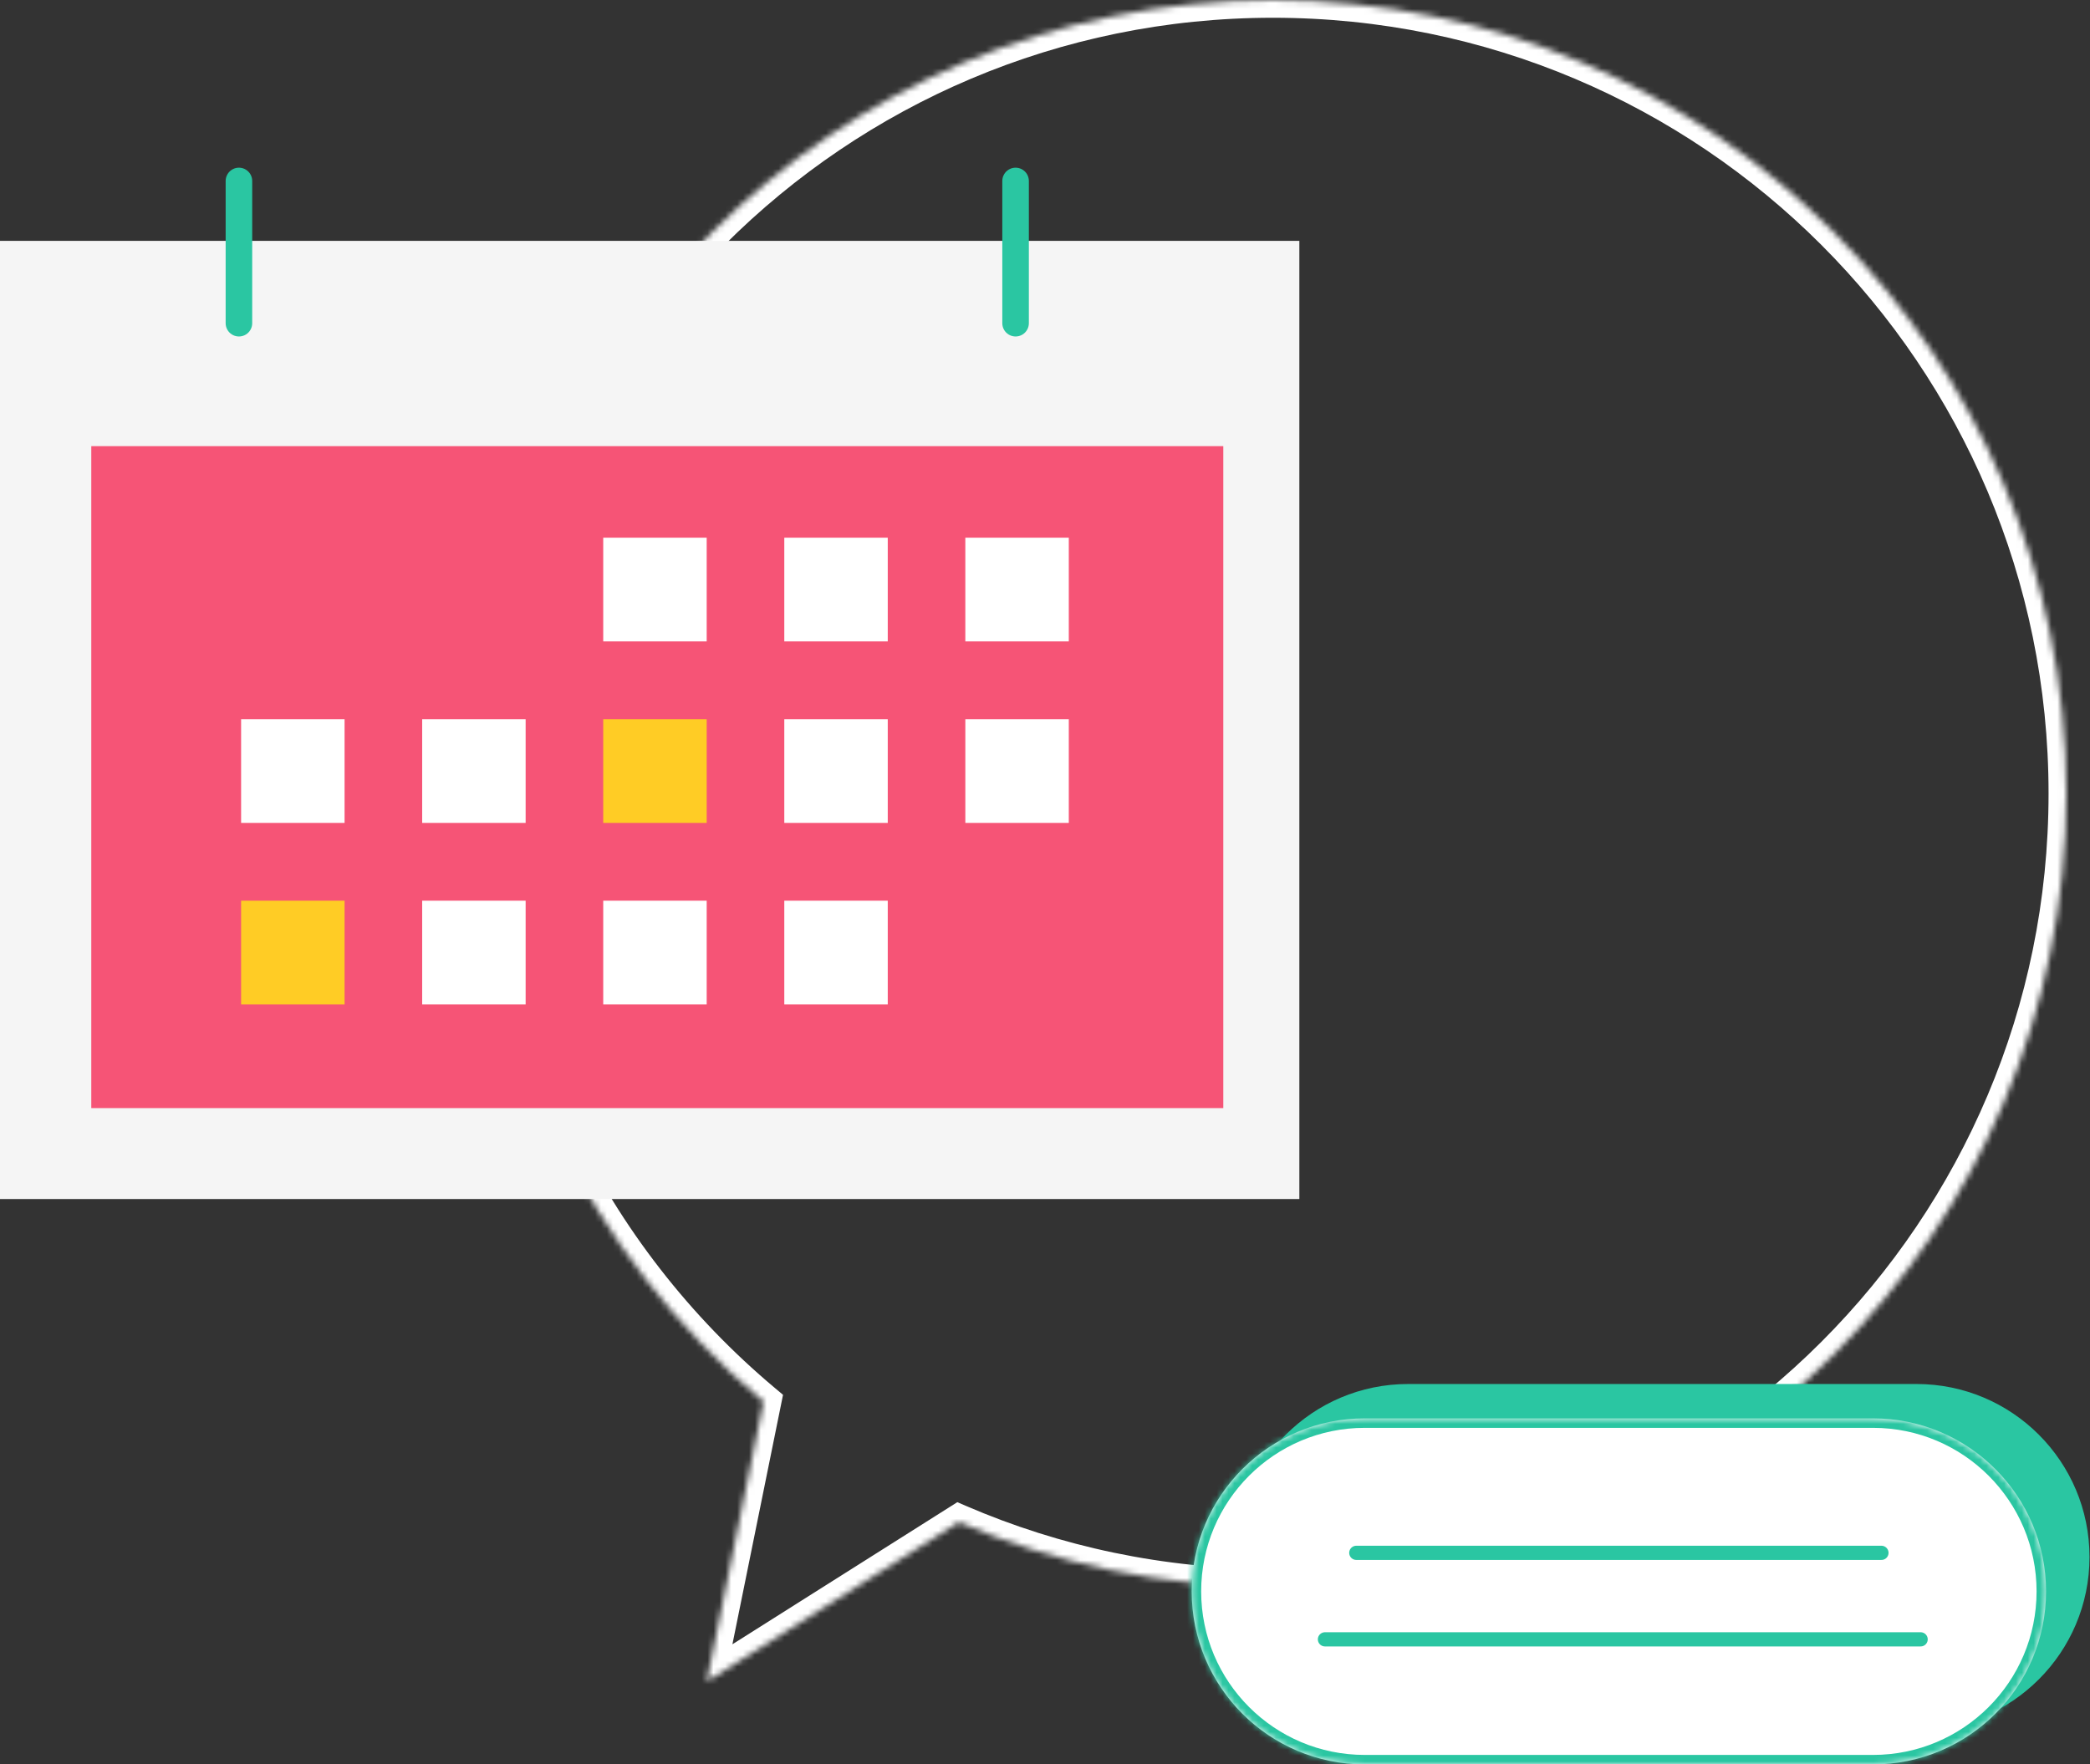
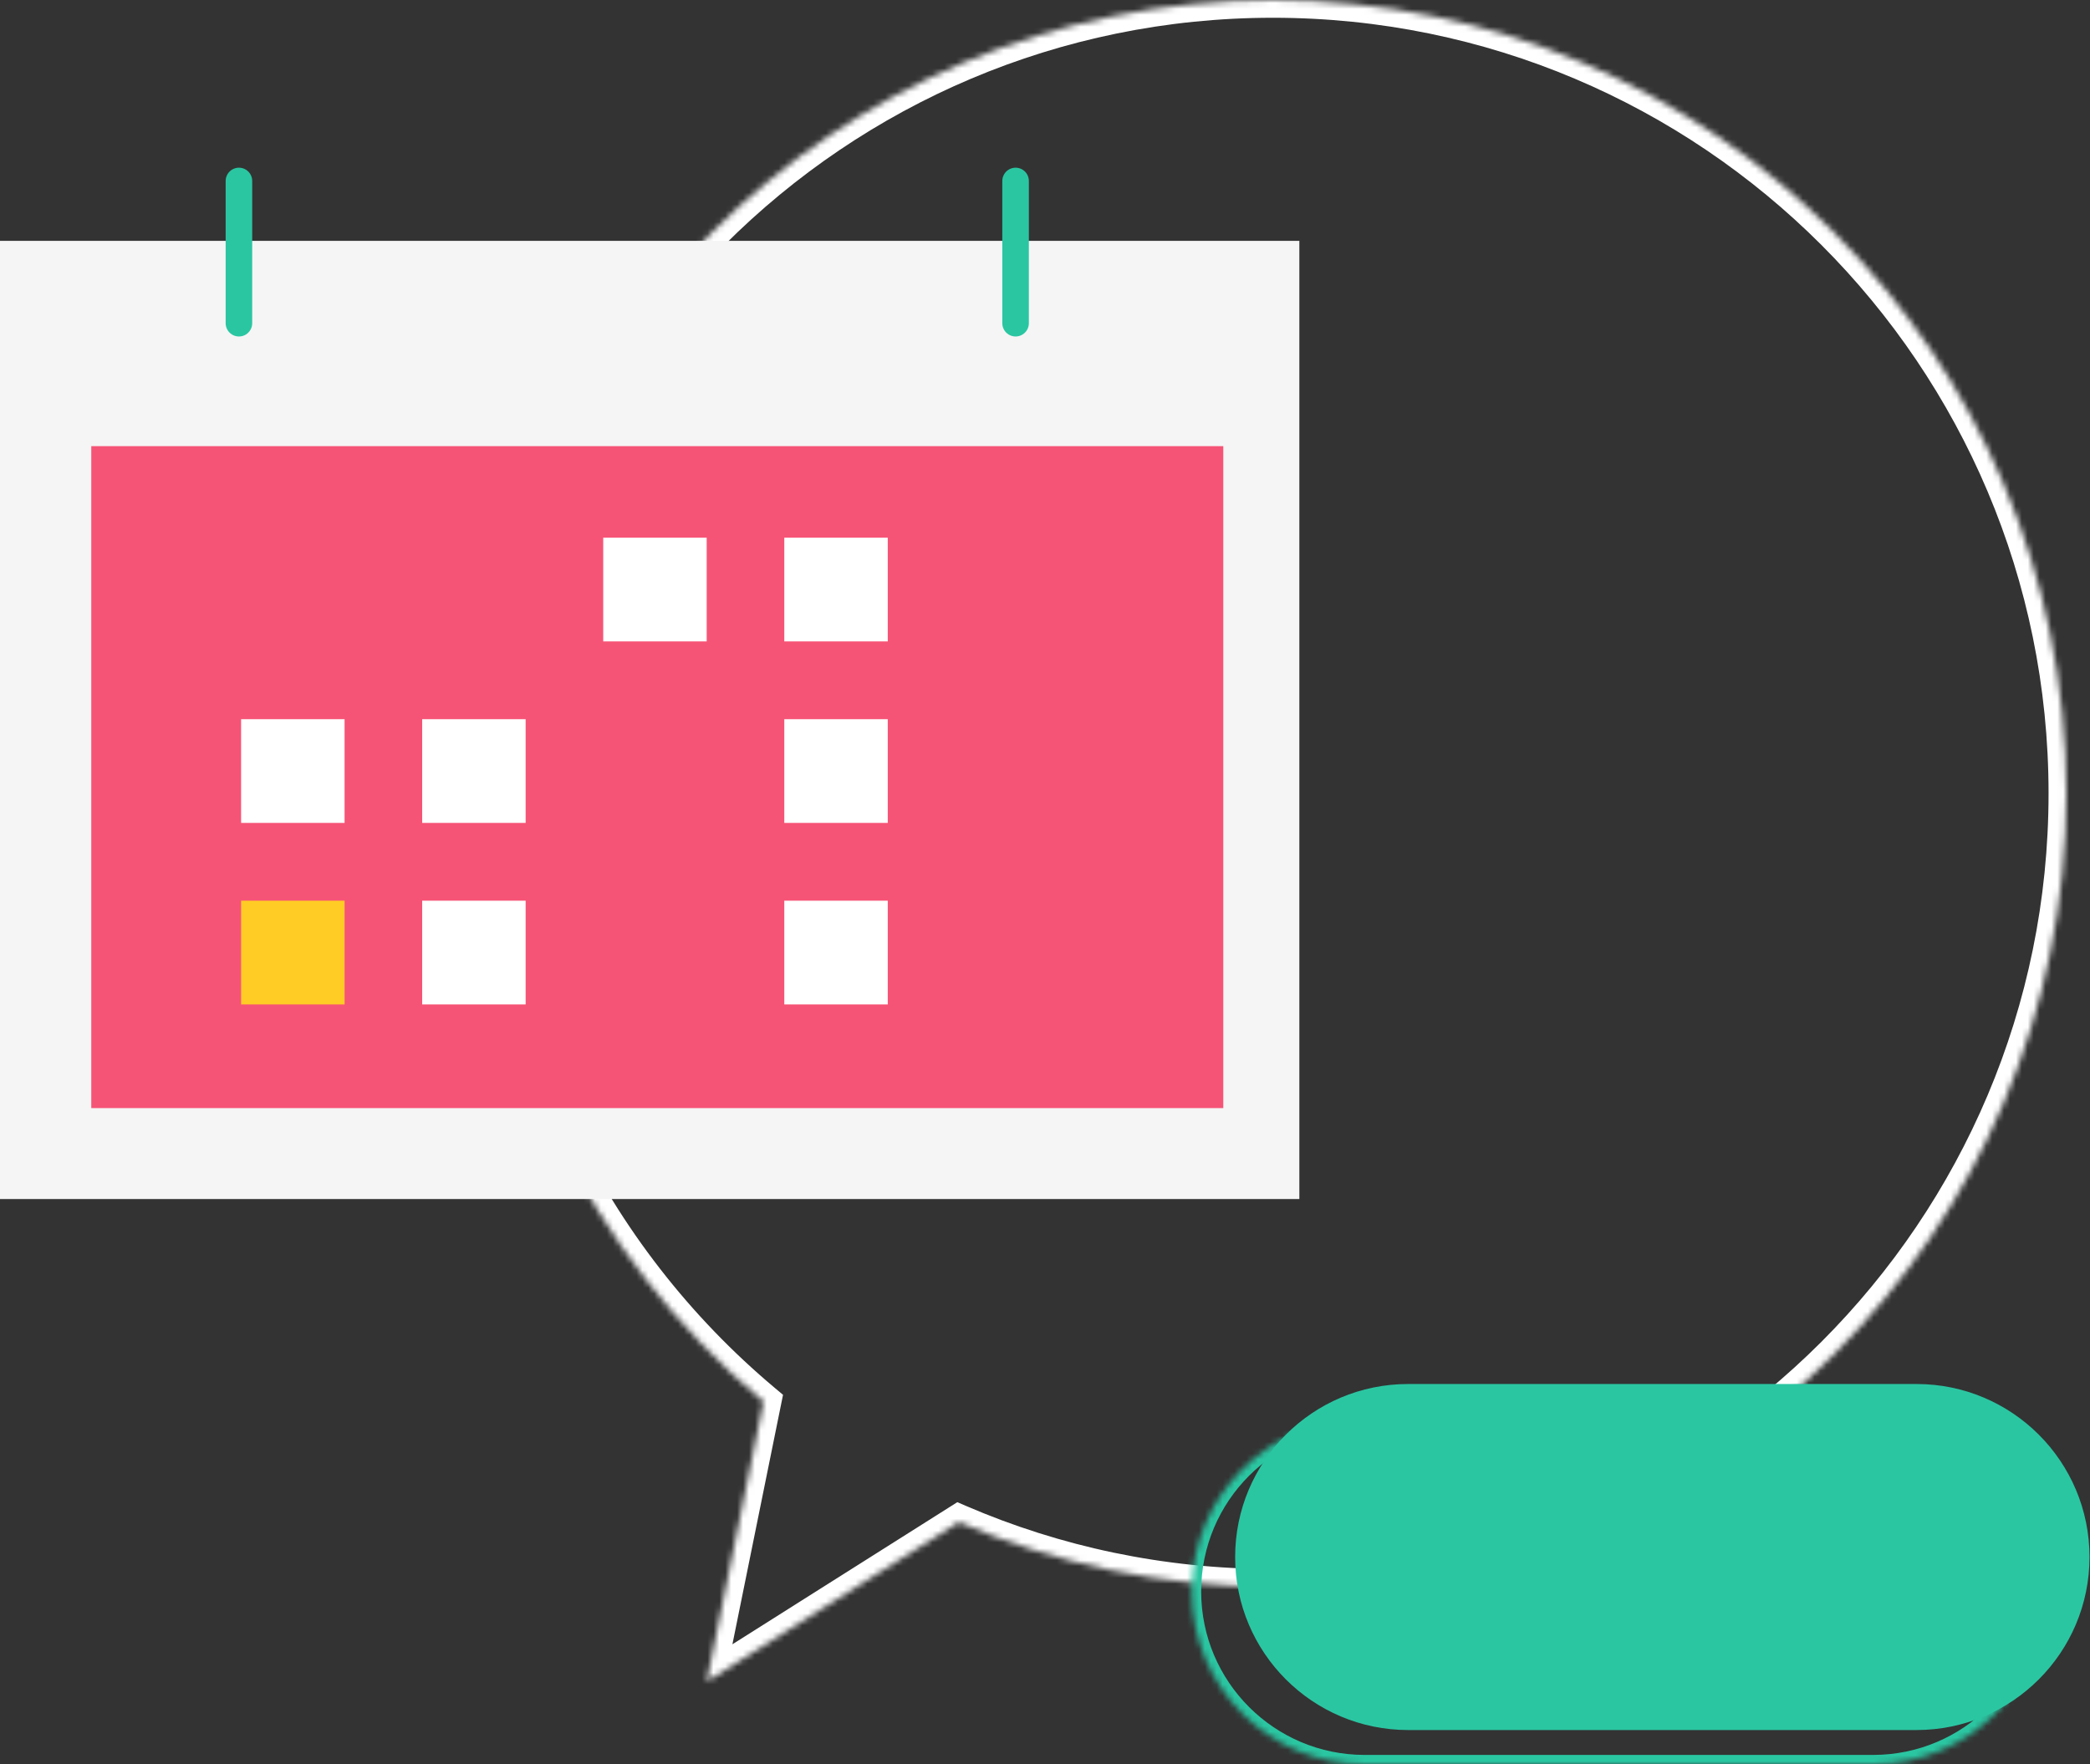
<svg xmlns="http://www.w3.org/2000/svg" width="353" height="298" viewBox="0 0 353 298" fill="none">
  <rect x="0" y="0" width="353" height="298" fill="#333333" stroke="none" />
  <mask id="path-1-inside-1_197_12086" fill="white">
    <path fill-rule="evenodd" clip-rule="evenodd" d="M215 268C289.006 268 349 208.006 349 134C349 59.994 289.006 0 215 0C140.994 0 81 59.994 81 134C81 175.252 99.641 212.15 128.958 236.731L119.368 284L161.957 257.092C178.224 264.111 196.158 268 215 268Z" />
  </mask>
  <path d="M128.958 236.731L131.898 237.327L132.253 235.579L130.886 234.432L128.958 236.731ZM119.368 284L116.428 283.404L115.031 290.289L120.971 286.536L119.368 284ZM161.957 257.092L163.145 254.337L161.692 253.71L160.354 254.556L161.957 257.092ZM346 134C346 206.349 287.349 265 215 265V271C290.663 271 352 209.663 352 134H346ZM215 3C287.349 3 346 61.651 346 134H352C352 58.337 290.663 -3 215 -3V3ZM84 134C84 61.651 142.651 3 215 3V-3C139.337 -3 78 58.337 78 134H84ZM130.886 234.432C102.219 210.397 84 174.327 84 134H78C78 176.176 97.062 213.903 127.031 239.03L130.886 234.432ZM122.308 284.596L131.898 237.327L126.018 236.134L116.428 283.404L122.308 284.596ZM160.354 254.556L117.766 281.464L120.971 286.536L163.559 259.628L160.354 254.556ZM215 265C196.574 265 179.044 261.198 163.145 254.337L160.768 259.846C177.403 267.024 195.741 271 215 271V265Z" fill="white" mask="url(#path-1-inside-1_197_12086)" />
  <path d="M-0.005 40.68H219.46V202.513H-0.005V40.68Z" fill="#F5F5F5" />
  <path d="M40.355 30.564L40.355 54.587" stroke="#2AC6A2" stroke-width="4.485" stroke-linecap="round" />
  <path d="M171.531 30.564L171.531 54.587" stroke="#2AC6A2" stroke-width="4.485" stroke-linecap="round" />
  <path d="M15.417 75.353H206.614V187.153H15.417V75.353Z" fill="#F65476" />
  <path d="M101.885 90.814H119.359V108.331H101.885V90.814Z" fill="white" />
-   <path d="M101.885 121.469H119.359V138.985H101.885V121.469Z" fill="#FFCC25" />
-   <path d="M101.885 152.123H119.359V169.64H101.885V152.123Z" fill="white" />
  <path d="M40.723 121.469H58.198V138.985H40.723V121.469Z" fill="white" />
  <path d="M40.723 152.123H58.198V169.64H40.723V152.123Z" fill="#FFCC25" />
  <path d="M132.467 90.814H149.941V108.331H132.467V90.814Z" fill="white" />
  <path d="M132.467 121.469H149.941V138.985H132.467V121.469Z" fill="white" />
  <path d="M132.467 152.123H149.941V169.64H132.467V152.123Z" fill="white" />
  <path d="M71.305 121.469H88.78V138.985H71.305V121.469Z" fill="white" />
  <path d="M71.305 152.123H88.78V169.64H71.305V152.123Z" fill="white" />
-   <path d="M163.044 90.814H180.519V108.331H163.044V90.814Z" fill="white" />
-   <path d="M163.045 121.469H180.52V138.985H163.045V121.469Z" fill="white" />
  <path d="M208.616 262.974C208.616 246.835 221.699 233.752 237.838 233.752H323.694C339.833 233.752 352.916 246.835 352.916 262.974C352.916 279.113 339.833 292.196 323.694 292.196H237.838C221.699 292.196 208.616 279.113 208.616 262.974Z" fill="#2AC6A2" />
  <mask id="path-20-inside-2_197_12086" fill="white">
    <path d="M201.277 268.779C201.277 252.64 214.36 239.557 230.499 239.557H316.354C332.493 239.557 345.576 252.64 345.576 268.779C345.576 284.917 332.493 298.001 316.354 298.001H230.499C214.36 298.001 201.277 284.917 201.277 268.779Z" />
  </mask>
-   <path d="M201.277 268.779C201.277 252.64 214.36 239.557 230.499 239.557H316.354C332.493 239.557 345.576 252.64 345.576 268.779C345.576 284.917 332.493 298.001 316.354 298.001H230.499C214.36 298.001 201.277 284.917 201.277 268.779Z" fill="white" />
  <path d="M230.499 241.157H316.354V237.956H230.499V241.157ZM316.354 296.4H230.499V299.601H316.354V296.4ZM230.499 296.4C215.243 296.4 202.877 284.034 202.877 268.779H199.676C199.676 285.801 213.476 299.601 230.499 299.601V296.4ZM343.976 268.779C343.976 284.034 331.609 296.4 316.354 296.4V299.601C333.377 299.601 347.176 285.801 347.176 268.779H343.976ZM316.354 241.157C331.609 241.157 343.976 253.524 343.976 268.779H347.176C347.176 251.756 333.377 237.956 316.354 237.956V241.157ZM230.499 237.956C213.476 237.956 199.676 251.756 199.676 268.779H202.877C202.877 253.524 215.244 241.157 230.499 241.157V237.956Z" fill="#2AC6A2" mask="url(#path-20-inside-2_197_12086)" />
  <path d="M229.078 262.268H317.776" stroke="#2AC6A2" stroke-width="2.396" stroke-linecap="round" />
  <path d="M223.782 276.877H324.395" stroke="#2AC6A2" stroke-width="2.396" stroke-linecap="round" />
</svg>